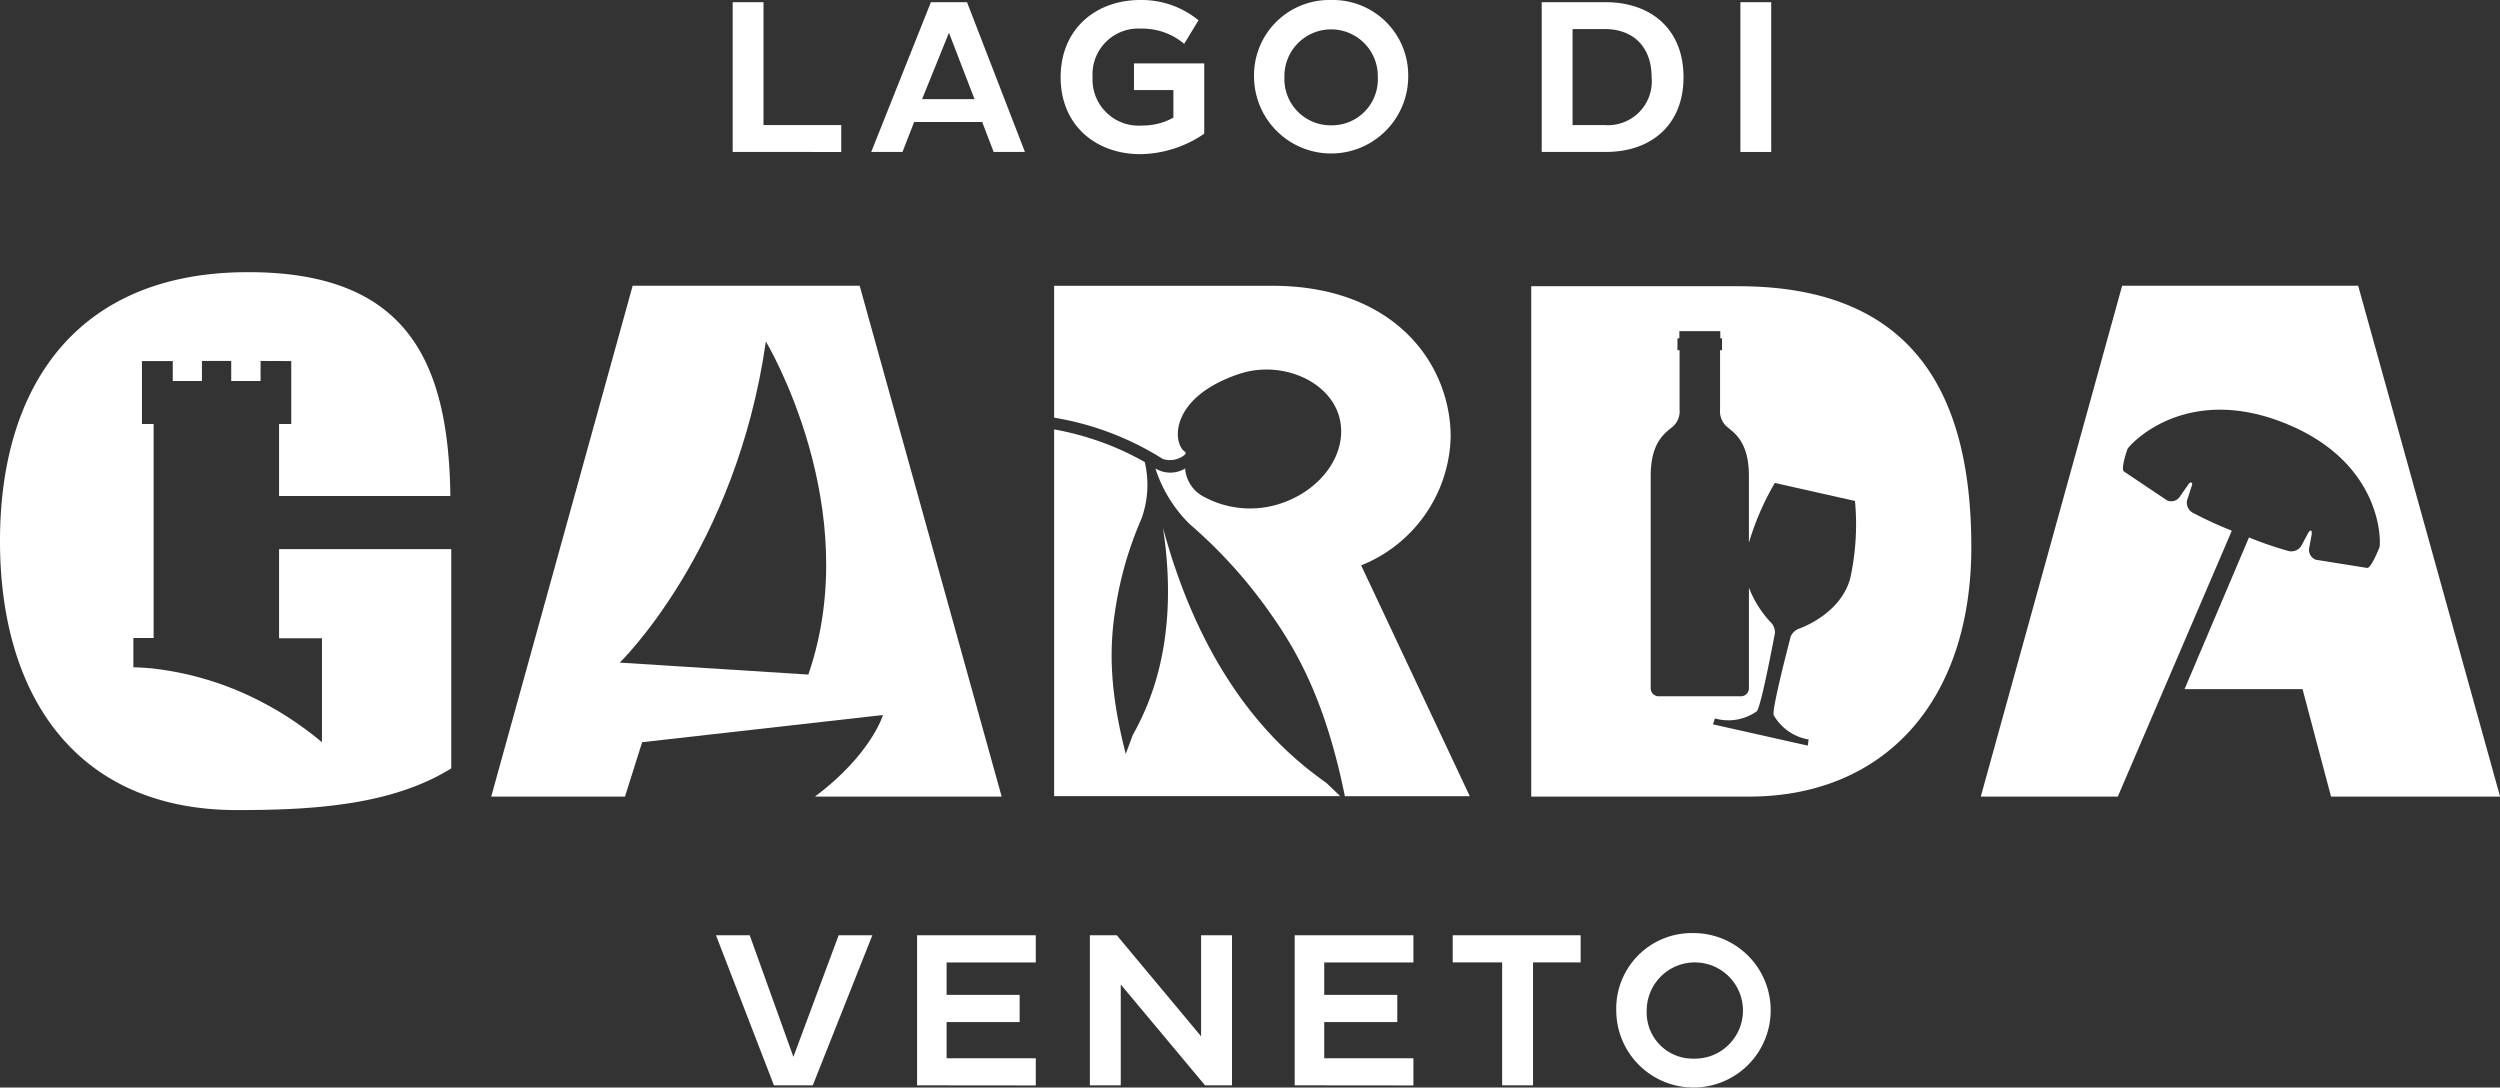
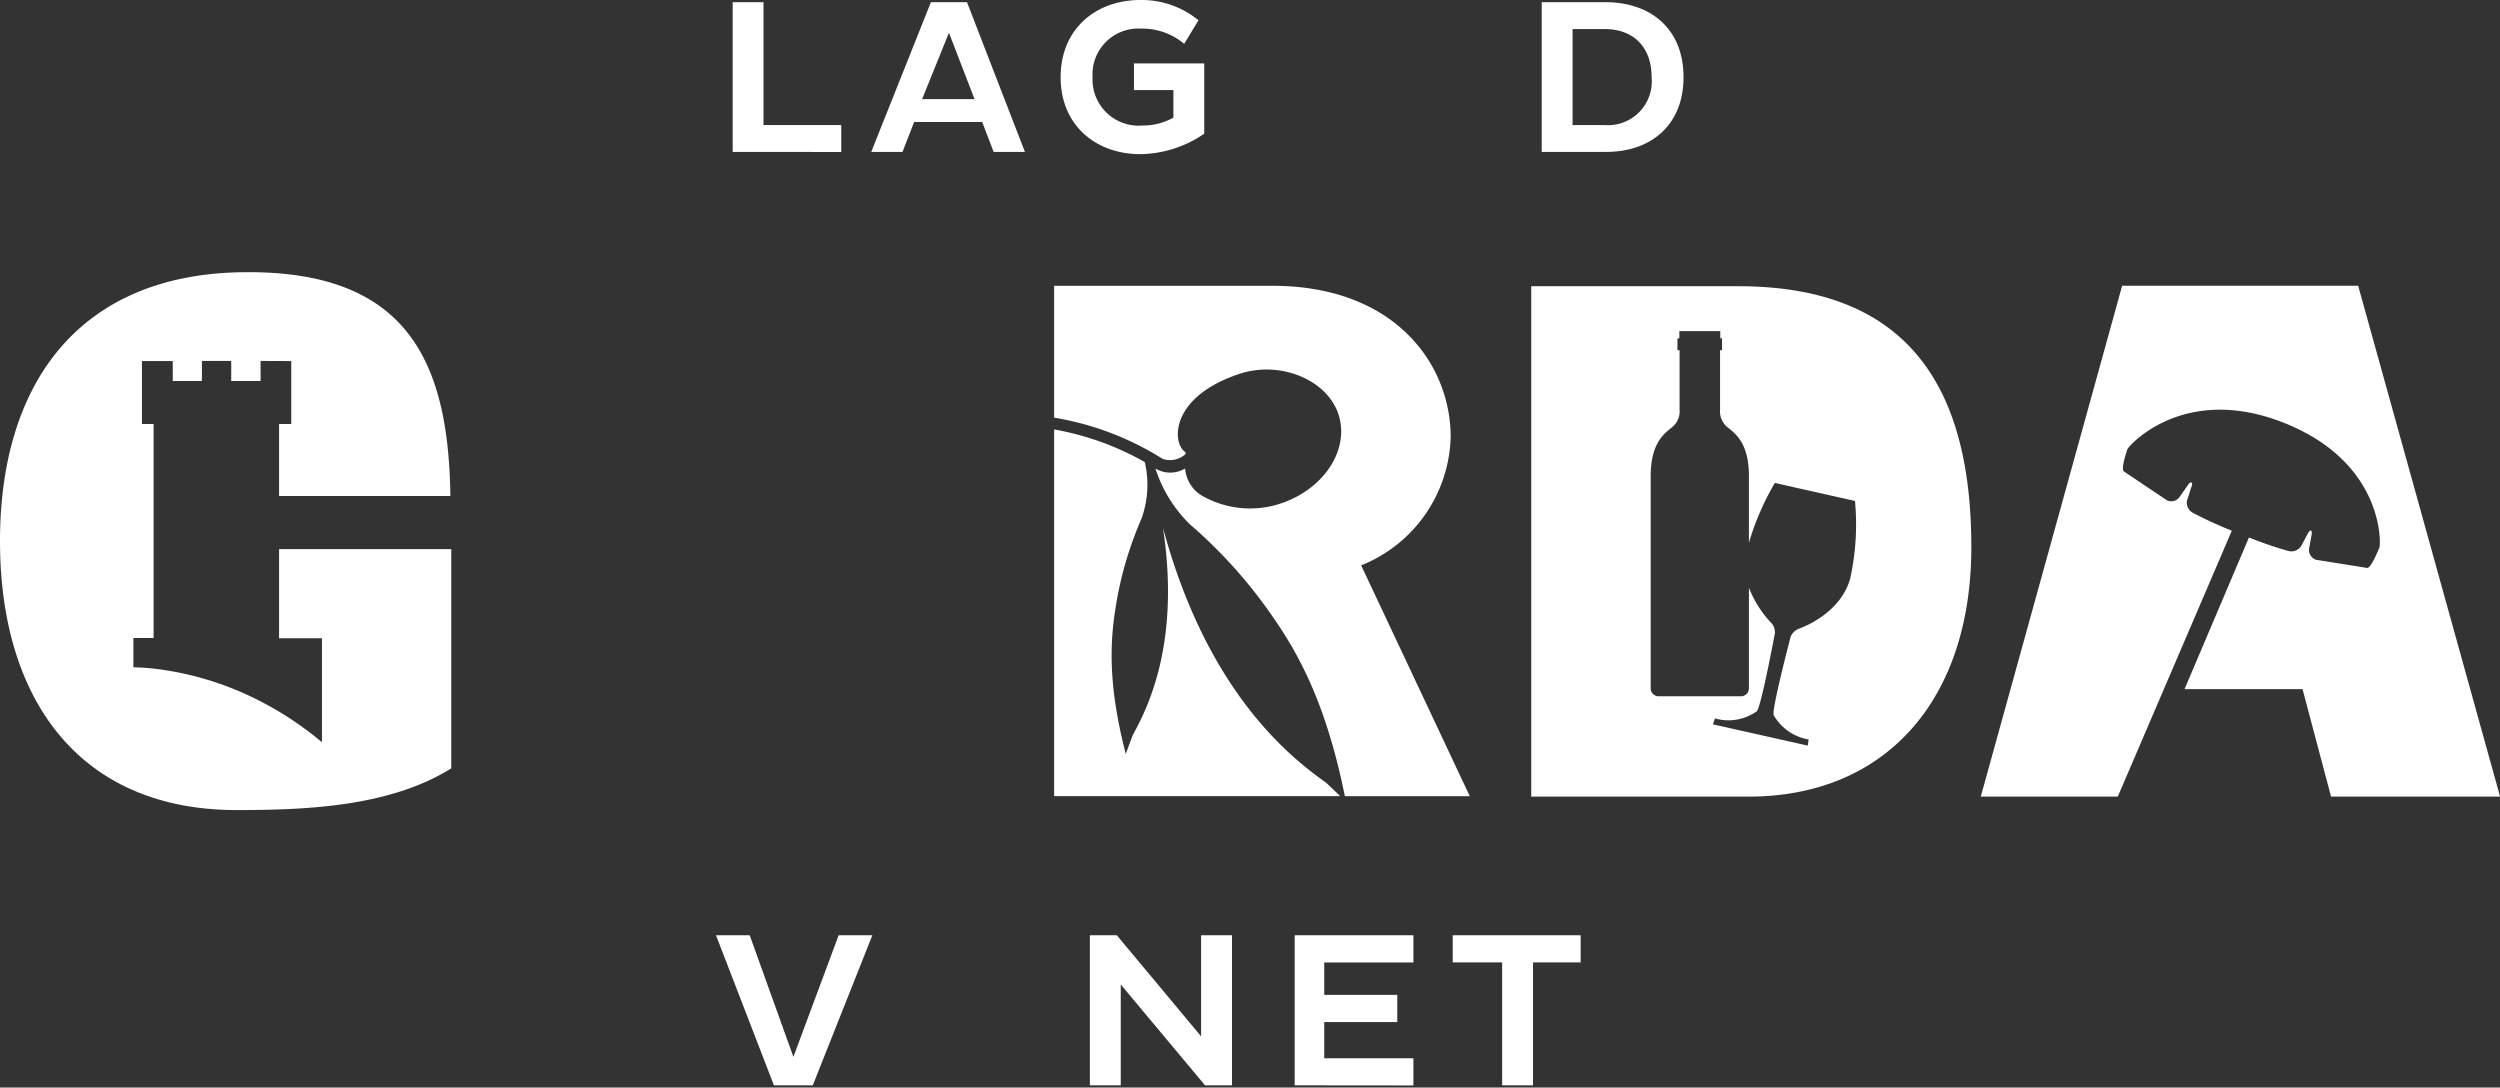
<svg xmlns="http://www.w3.org/2000/svg" width="229.878" height="100" viewBox="0 0 229.878 100">
  <rect x="0" y="0" width="229.878" height="100" fill="#333333" stroke="none" />
  <defs>
    <clipPath id="a">
      <rect width="229.878" height="100" fill="#fff" />
    </clipPath>
  </defs>
  <path d="M170.591,14.283V.513h2.834v11.3h7.148v2.471Z" transform="translate(-103.22 -0.31)" fill="#fff" />
  <path d="M208.333.513h3.321l5.327,13.77h-2.876l-1.054-2.753h-6.258l-1.073,2.753h-2.875Zm-.809,8.91h4.82l-2.351-6.1Z" transform="translate(-122.736 -0.31)" fill="#fff" />
  <g clip-path="url(#a)">
    <path d="M260.154,5.831v6.46a10.607,10.607,0,0,1-5.873,1.883c-4.07,0-7.331-2.633-7.331-7.067,0-4.475,3.261-7.108,7.331-7.108a8.245,8.245,0,0,1,5.345,1.864l-1.315,2.167a5.967,5.967,0,0,0-3.97-1.4,4.212,4.212,0,0,0-4.454,4.475,4.235,4.235,0,0,0,4.576,4.435,5.676,5.676,0,0,0,2.855-.729V8.282h-3.624V5.831Z" transform="translate(-149.423 0.001)" fill="#fff" />
-     <path d="M299.047,0a6.932,6.932,0,0,1,7.109,7.108,7.088,7.088,0,0,1-14.175,0A6.921,6.921,0,0,1,299.047,0m.021,11.522a4.224,4.224,0,0,0,4.291-4.415,4.294,4.294,0,1,0-8.585,0,4.249,4.249,0,0,0,4.294,4.415" transform="translate(-176.669 0.001)" fill="#fff" />
    <path d="M358.958.513h5.933c4.07.02,7.106,2.43,7.106,6.9,0,4.435-3.037,6.865-7.106,6.865h-5.933Zm2.836,2.471v8.827h2.975a4.027,4.027,0,0,0,4.294-4.394c0-2.876-1.764-4.434-4.294-4.434Z" transform="translate(-217.195 -0.31)" fill="#fff" />
-     <rect width="2.833" height="13.77" transform="translate(160.032 0.203)" fill="#fff" />
-     <path d="M144.143,113.5h17.164L148.251,66.527H127.379L114.373,113.5h12.3l1.577-5L150.395,106s-1.067,3.618-6.252,7.5m-.612-11.218-17.342-1.1s10.7-10.333,13.437-29.53c0,0,9.2,15.271,3.905,30.632" transform="translate(-69.204 -40.254)" fill="#fff" />
    <path d="M25.661,88.839v8.194h3.944v9.561a31.273,31.273,0,0,0-3.946-2.816c-.607-.362-1.213-.69-1.794-.992a28.523,28.523,0,0,0-9.054-2.876c-.244-.034-.471-.062-.686-.088-.995-.105-1.652-.113-1.861-.118V97.011h1.861V77.332H13.052V71.545h2.834v1.832h2.681V71.533h2.694v1.845h2.7V71.533l2.82.012v5.787H25.661v6.619H41.413c-.167-12.409-3.978-20.815-19.184-20.575C7.151,63.614,0,73.718,0,88.1s7.146,24.731,21.773,24.731c6.636,0,14.149-.359,19.722-3.835V88.839Z" transform="translate(0 -38.344)" fill="#fff" />
    <path d="M257.452,81.794c-1.17-.838-1.383-5.02,4.993-7.155,3.808-1.272,8.238.568,9.19,3.9.937,3.324-1.652,6.962-5.771,8.135a8.925,8.925,0,0,1-6.732-.78,3.174,3.174,0,0,1-1.652-2.562,2.647,2.647,0,0,1-2.733,0,12.519,12.519,0,0,0,3.16,5.123,44.635,44.635,0,0,1,7.533,8.376c2.648,3.759,5.059,8.414,6.726,16.633h11.486s-9.581-20.363-9.989-21.223a13.087,13.087,0,0,0,8.232-11.8c0-6.7-5.128-13.907-16.386-13.907H245.432V78.658a27.024,27.024,0,0,1,9.988,3.794,2.114,2.114,0,0,0,2.035-.393.161.161,0,0,0,0-.265" transform="translate(-148.504 -40.254)" fill="#fff" />
    <path d="M255.437,109.007c1.63,10.634-1.43,16.644-2.771,19.075,0,0-.531,1.408-.644,1.753-1.611-6.231-1.485-10.2-.91-13.632a33.25,33.25,0,0,1,2.349-8,9.142,9.142,0,0,0,.305-5.218,26.2,26.2,0,0,0-8.334-3v33.719h26.3c-.548-.534-1.269-1.217-1.269-1.217-3.175-2.264-10.908-8.181-15.029-23.482" transform="translate(-148.504 -60.499)" fill="#fff" />
    <path d="M485.84,89.675a34.591,34.591,0,0,0,3.644,1.248,1.085,1.085,0,0,0,1.156-.456l.621-1.167c.214-.392.408-.335.341.119l-.238,1.3A.962.962,0,0,0,492,91.725l4.7.75c.353.061,1.024-1.624,1.141-1.893s.464-7.776-8.777-11.445-14.305,2.14-14.4,2.415-.623,1.853-.32,2.054L478.3,86.26a.935.935,0,0,0,1.148-.293l.781-1.111c.2-.383.525-.287.324.15l-.411,1.28a1.067,1.067,0,0,0,.522,1.112,36.841,36.841,0,0,0,3.6,1.654L473.78,113.5h-12.6l13-46.975h21.7l13.05,46.975H493.386l-2.62-9.88h-10.85Z" transform="translate(-279.045 -40.254)" fill="#fff" />
    <path d="M375.569,66.641H356.517v46.93h20.012c12.471,0,20.455-8.779,20.455-22.939,0-13.918-5.167-23.99-21.415-23.99M385.85,93.509c-.872,3.156-4.245,4.446-4.651,4.6a1.35,1.35,0,0,0-.835.772c-.069.3-1.751,6.679-1.554,7.2a4.572,4.572,0,0,0,3.212,2.237l-.075.566-8.717-1.956.176-.545a4.52,4.52,0,0,0,3.844-.651c.408-.388,1.606-6.876,1.674-7.169a1.307,1.307,0,0,0-.414-1.046,9.823,9.823,0,0,1-1.976-3.157v9.255a.735.735,0,0,1-.735.733h-7.56a.739.739,0,0,1-.738-.733V84.095c0-3.08,1.274-3.922,2.016-4.53a1.869,1.869,0,0,0,.639-1.594V72.522h-.193V71.435h.174v-.664H373.9v.664h.162v1.086h-.182v5.449a1.884,1.884,0,0,0,.633,1.594c.742.608,2.02,1.45,2.02,4.53v6.136a24.623,24.623,0,0,1,2.383-5.5l7.37,1.656a23.019,23.019,0,0,1-.439,7.119" transform="translate(-215.718 -40.323)" fill="#fff" />
    <path d="M166.707,217.761h3.1l4.017,11.18,4.159-11.18h3.1l-5.478,13.8h-3.571Z" transform="translate(-100.87 -131.761)" fill="#fff" />
-     <path d="M213.519,231.558v-13.8h10.916v2.5h-8.2v2.983h6.716v2.5h-6.716v3.328h8.2v2.5Z" transform="translate(-129.194 -131.76)" fill="#fff" />
    <path d="M256.594,222.285v9.272h-2.84v-13.8h2.475l7.751,9.293V217.76h2.842v13.8h-2.477Z" transform="translate(-153.539 -131.76)" fill="#fff" />
    <path d="M301.443,231.558v-13.8H312.36v2.5h-8.2v2.983h6.717v2.5h-6.717v3.328h8.2v2.5Z" transform="translate(-182.395 -131.76)" fill="#fff" />
    <path d="M345.62,220.257v11.3H342.78v-11.3h-4.545v-2.5H350v2.5Z" transform="translate(-204.656 -131.761)" fill="#fff" />
-     <path d="M383.394,217.248a7.1,7.1,0,1,1-7.082,7.122,6.943,6.943,0,0,1,7.082-7.122m.019,11.545a4.425,4.425,0,1,0-4.3-4.423,4.234,4.234,0,0,0,4.3,4.423" transform="translate(-227.695 -131.45)" fill="#fff" />
  </g>
</svg>